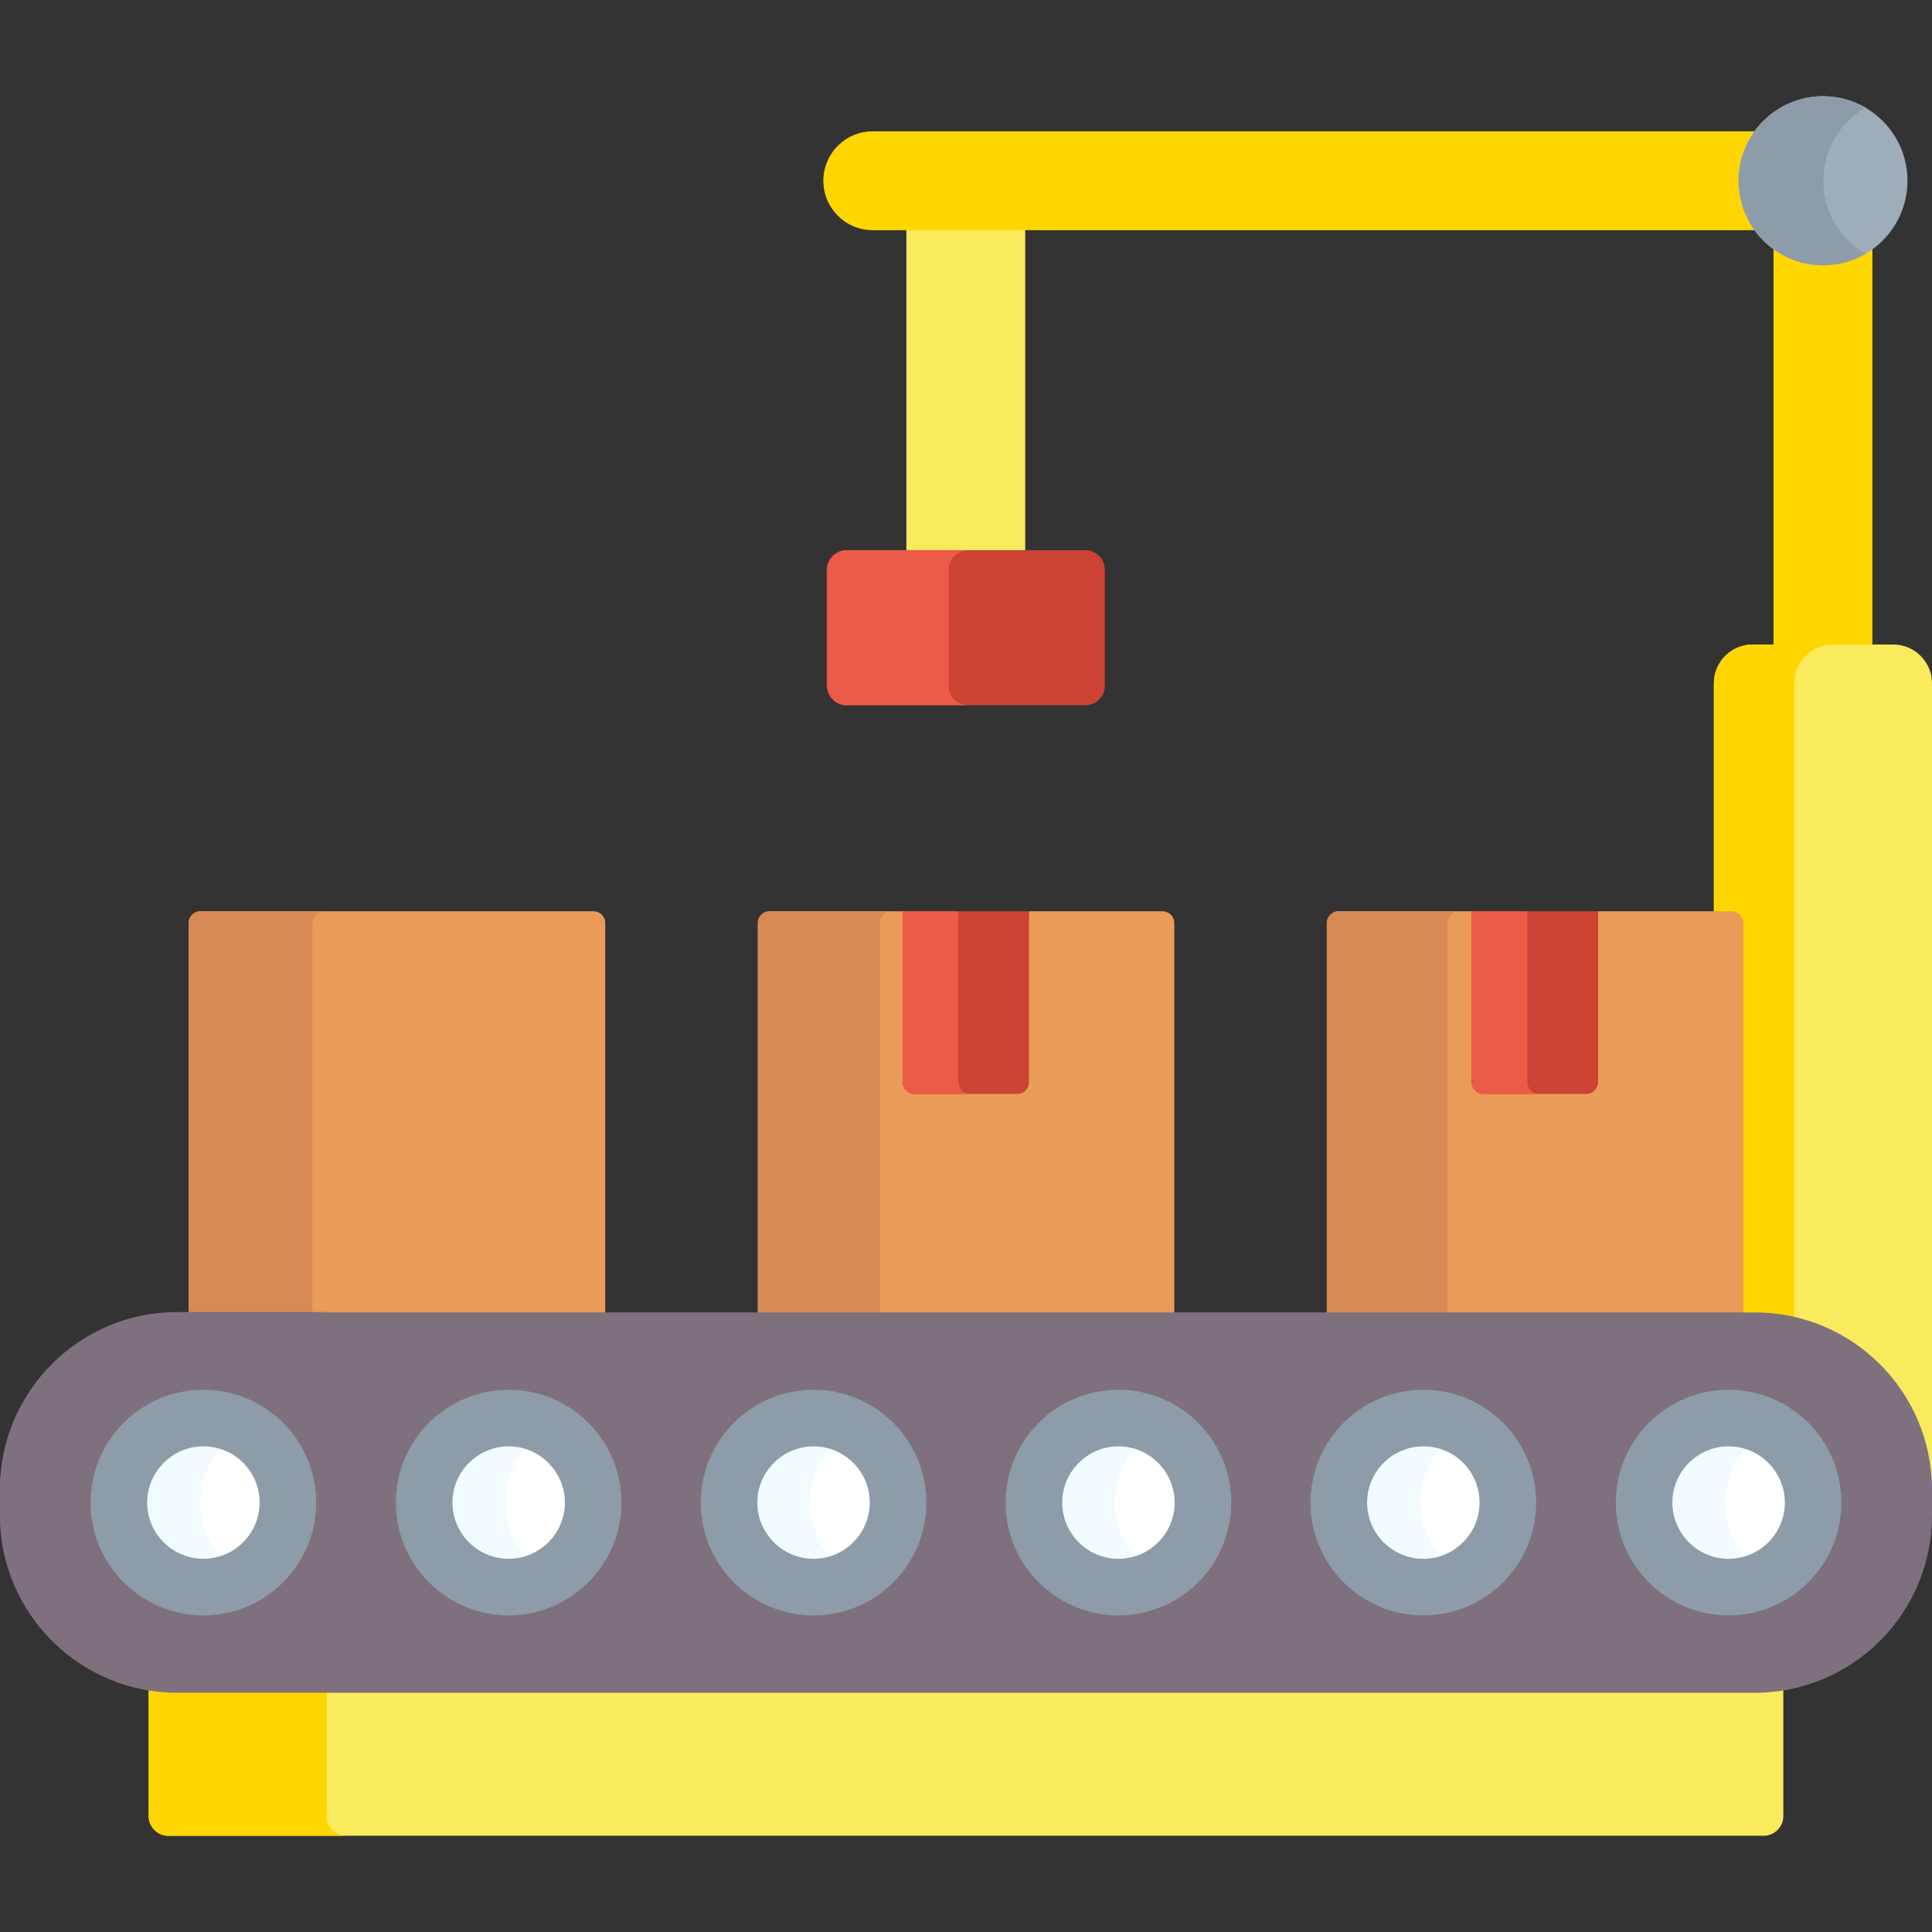
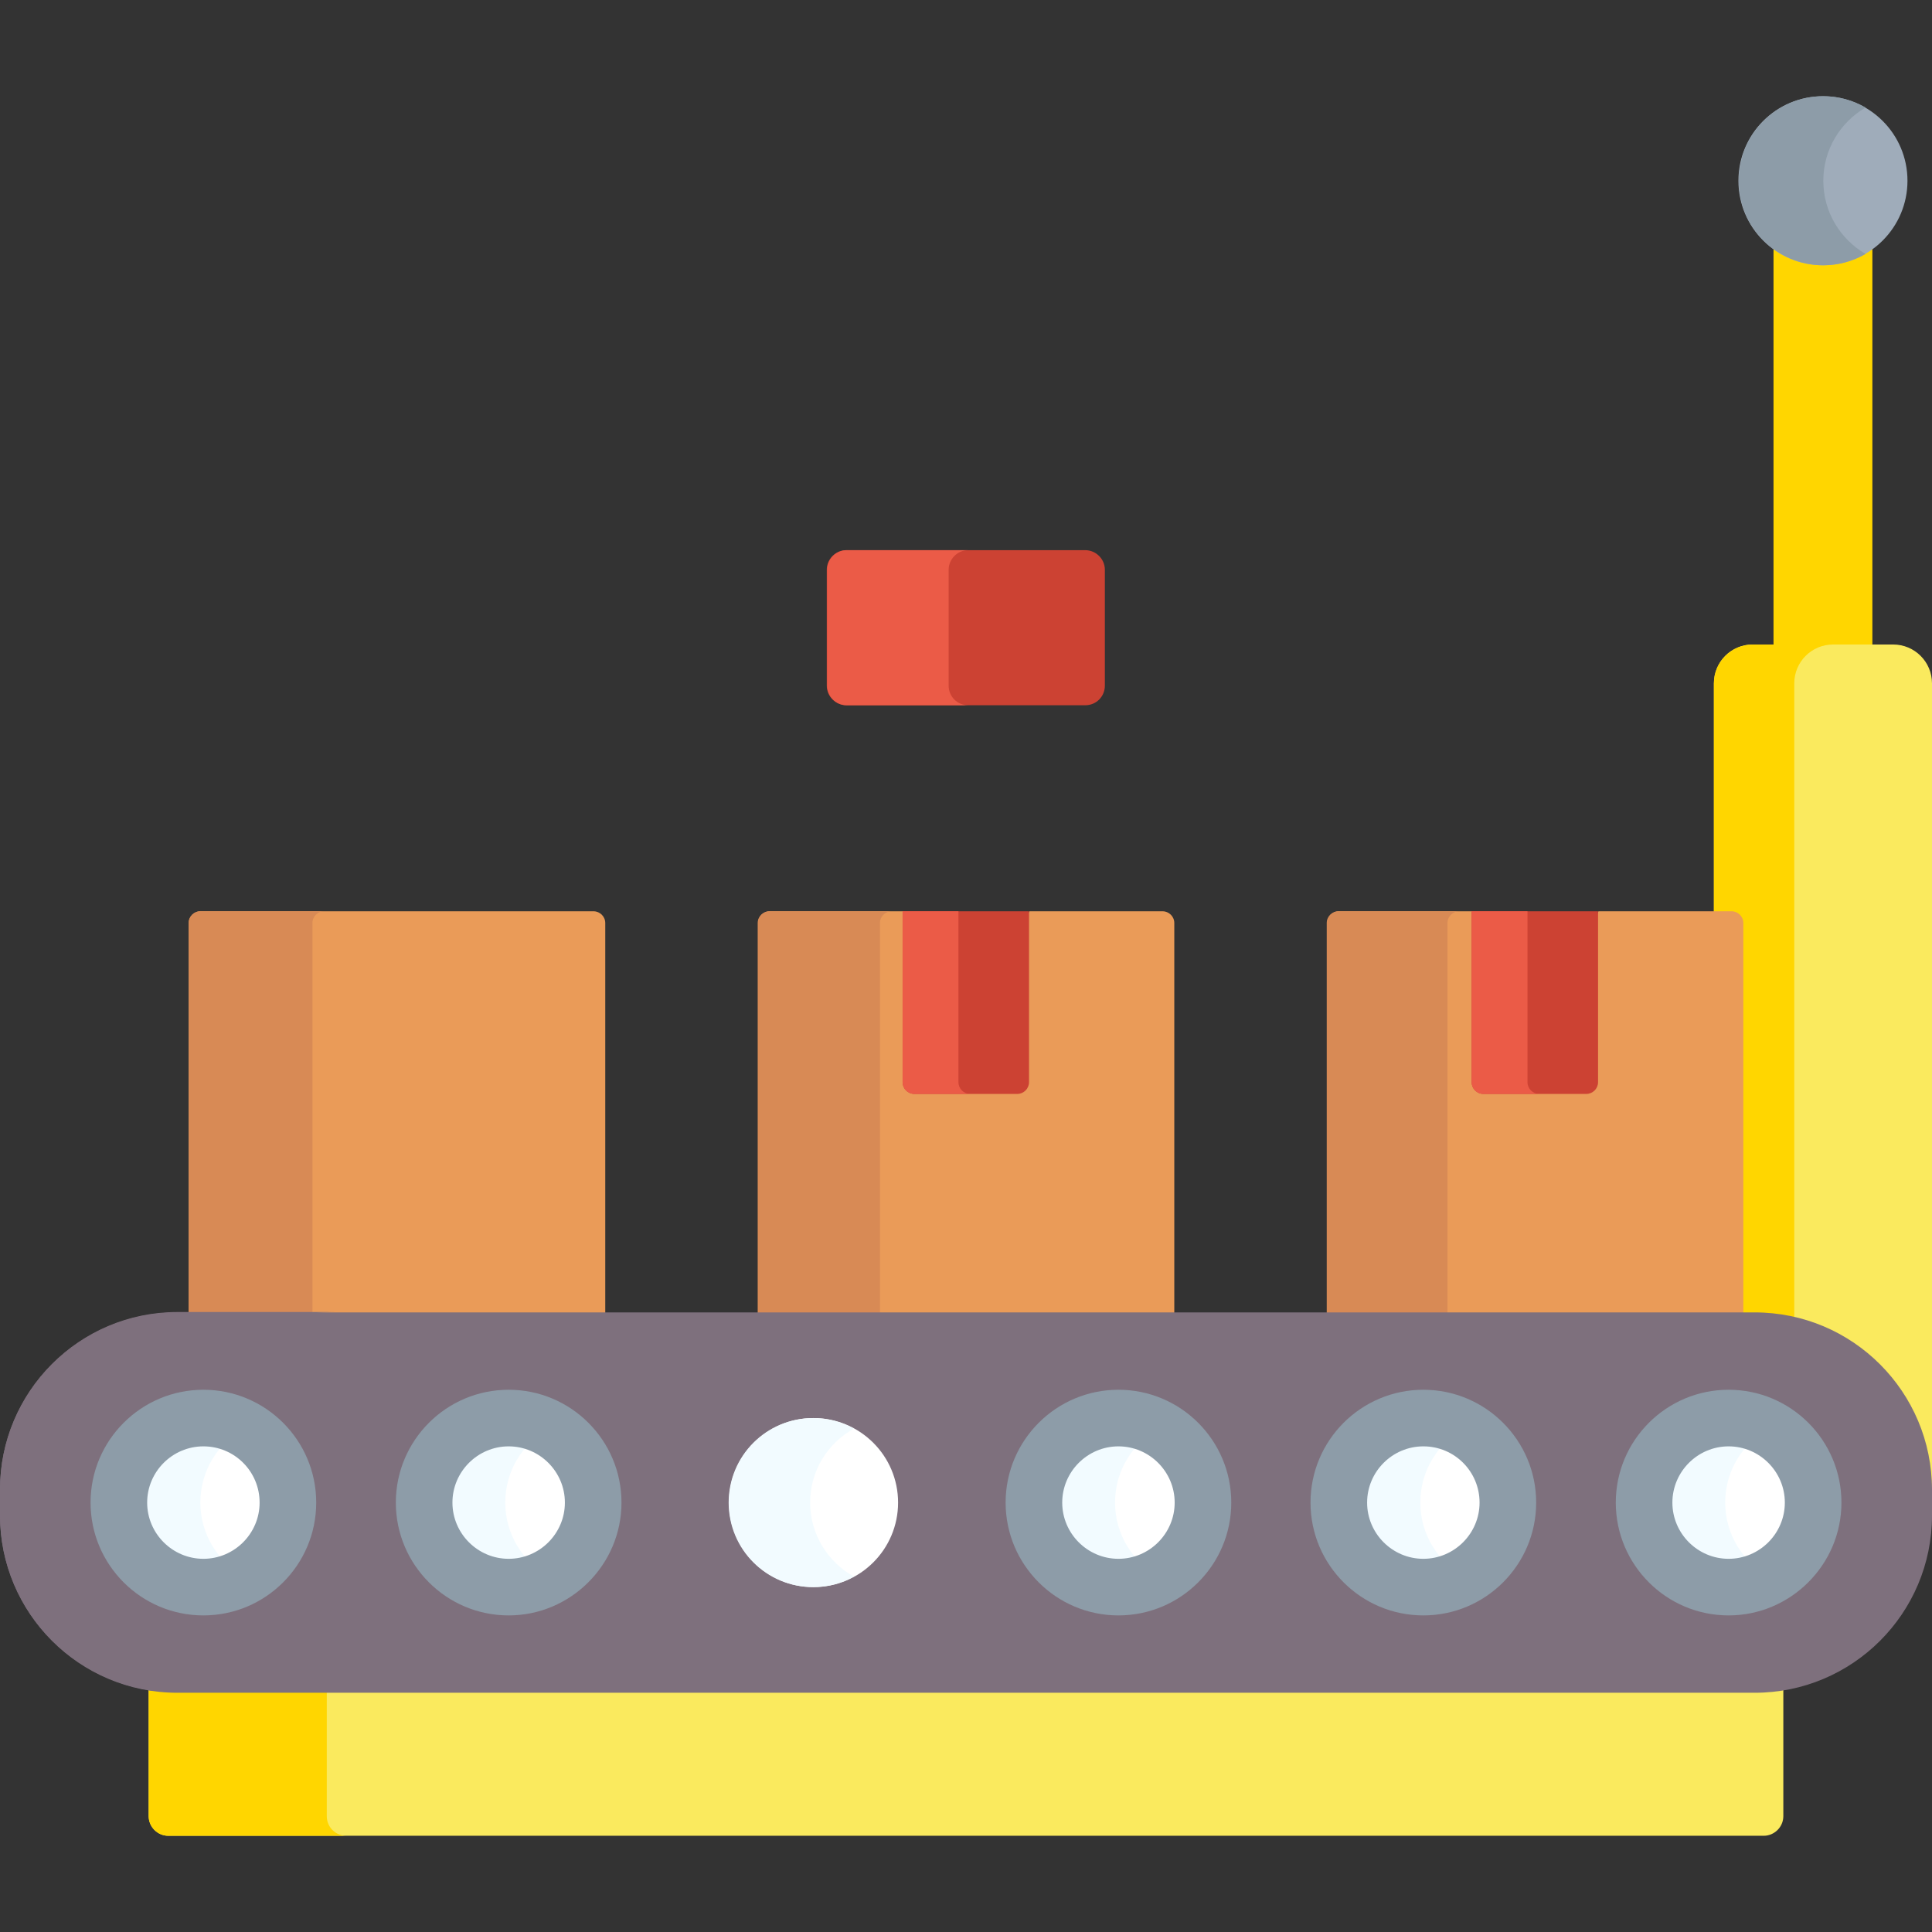
<svg xmlns="http://www.w3.org/2000/svg" version="1.1" id="Capa_1" x="0px" y="0px" viewBox="0 0 512 512" style="enable-background:new 0 0 512 512;" xml:space="preserve">
  <rect x="0" y="0" width="512" height="512" fill="#333333" stroke="none" />
  <style type="text/css">
	.st0{fill:#FAEA5E;}
	.st1{fill:#FFD600;}
	.st2{fill:#CC4233;}
	.st3{fill:#EB5B47;}
	.st4{fill:#9FACBA;}
	.st5{fill:#8D9CA8;}
	.st6{fill:#EA9B58;}
	.st7{fill:#D88A55;}
	.st8{fill:#7E707D;}
	.st9{fill:#FFFFFF;}
	.st10{fill:#F2FBFF;}
	.st11{fill:#409BD6;}
	.st12{fill:#5167AE;}
	.st13{fill:#8D4C98;}
	.st14{fill:#E83A76;}
	.st15{fill:#CED84A;}
	.st16{fill:#FFEC4F;}
	.st17{fill:#1AADE5;}
	.st18{fill:#673BB7;}
</style>
  <g>
-     <path class="st0" d="M240.2,60h31.5v86.8h-31.5L240.2,60z" />
-     <path class="st1" d="M461.7,47.9c0-5,1.7-9.5,4.5-13.1H231.3c-7.3,0-13.1,5.9-13.1,13.1S224,61,231.3,61h234.9   C463.4,57.4,461.7,52.9,461.7,47.9z" />
    <g>
      <path class="st2" d="M287.6,186.9h-63.3c-2.8,0-5.2-2.3-5.2-5.2V151c0-2.8,2.3-5.2,5.2-5.2h63.3c2.8,0,5.2,2.3,5.2,5.2v30.7    C292.8,184.6,290.5,186.9,287.6,186.9z" />
    </g>
    <g>
      <path class="st3" d="M251.4,181.7V151c0-2.8,2.3-5.2,5.2-5.2h-32.2c-2.8,0-5.2,2.3-5.2,5.2v30.7c0,2.8,2.3,5.2,5.2,5.2h32.2    C253.7,186.9,251.4,184.6,251.4,181.7L251.4,181.7z" />
    </g>
    <path class="st0" d="M465,447.6H47c-2.6,0-5.1-0.2-7.6-0.6v34.3c0,2.8,2.3,5.2,5.2,5.2h422.8c2.8,0,5.2-2.3,5.2-5.2V447   C470.1,447.4,467.6,447.6,465,447.6L465,447.6z" />
    <path class="st1" d="M86.6,481.3v-33.7H47c-2.6,0-5.1-0.2-7.6-0.6v34.3c0,2.8,2.3,5.2,5.2,5.2h47.2   C88.9,486.5,86.6,484.2,86.6,481.3z" />
    <g>
      <g>
        <path class="st1" d="M496.2,171.8v-107c-3.6,2.8-8.2,4.5-13.1,4.5c-5,0-9.5-1.7-13.1-4.5v107H496.2z" />
        <path class="st0" d="M501.7,170.8h-37.2c-5.7,0-10.3,4.6-10.3,10.3v61.4h4.7c1.2,0,2.1,0.9,2.1,2.1v104.1h4     c25.1,0,45.6,20.2,46,45.2l1,0.8V181.1C512,175.4,507.4,170.8,501.7,170.8z" />
        <path class="st1" d="M458.9,242.5c1.2,0,2.1,0.9,2.1,2.1v104.1h4c3.6,0,7.1,0.4,10.5,1.2V181.1c0-5.7,4.6-10.3,10.3-10.3h-21.3     c-5.7,0-10.3,4.6-10.3,10.3v61.4L458.9,242.5L458.9,242.5z" />
        <g>
          <circle class="st4" cx="483.1" cy="47.9" r="22.4" />
        </g>
        <g>
          <path class="st5" d="M483.2,47.9c0-8.3,4.5-15.5,11.2-19.4c-3.3-1.9-7.1-3-11.2-3c-12.4,0-22.4,10-22.4,22.4s10,22.4,22.4,22.4      c4.1,0,7.9-1.1,11.2-3C487.7,63.4,483.2,56.2,483.2,47.9z" />
        </g>
      </g>
      <path class="st6" d="M160.4,348.7V244.6c0-1.7-1.4-3.1-3.1-3.1H53.1c-1.7,0-3.1,1.4-3.1,3.1v104.1H160.4z" />
-       <path class="st7" d="M82.8,348.7V244.6c0-1.7,1.4-3.1,3.1-3.1H53.1c-1.7,0-3.1,1.4-3.1,3.1v104.1H82.8z" />
+       <path class="st7" d="M82.8,348.7V244.6c0-1.7,1.4-3.1,3.1-3.1H53.1c-1.7,0-3.1,1.4-3.1,3.1v104.1z" />
      <path class="st6" d="M311.2,348.7V244.6c0-1.7-1.4-3.1-3.1-3.1h-35.3l-1,1.9v43.4c0,1.2-0.9,2.1-2.1,2.1h-27.3    c-1.2,0-2.1-0.9-2.1-2.1v-43.1l-1-2.2h-35.3c-1.7,0-3.1,1.4-3.1,3.1v104.1H311.2z" />
      <path class="st7" d="M233.2,348.7V244.6c0-1.7,1.4-3.1,3.1-3.1h-32.4c-1.7,0-3.1,1.4-3.1,3.1v104.1H233.2z" />
      <g>
        <path class="st2" d="M242.3,289.9h27.3c1.7,0,3.1-1.4,3.1-3.1v-45.3h-33.5v45.3C239.2,288.5,240.6,289.9,242.3,289.9z" />
      </g>
      <path class="st3" d="M254,286.8v-45.3h-14.8v45.3c0,1.7,1.4,3.1,3.1,3.1h14.8C255.4,289.9,254,288.5,254,286.8z" />
      <path class="st6" d="M462,348.7V244.6c0-1.7-1.4-3.1-3.1-3.1h-35.3l-1,2.4v42.9c0,1.2-0.9,2.1-2.1,2.1h-27.3    c-1.2,0-2.1-0.9-2.1-2.1v-42.9l-1-2.4h-35.3c-1.7,0-3.1,1.4-3.1,3.1v104.1H462z" />
      <path class="st7" d="M383.6,348.7V244.6c0-1.7,1.4-3.1,3.1-3.1h-32c-1.7,0-3.1,1.4-3.1,3.1v104.1H383.6z" />
      <g>
        <path class="st2" d="M393.1,289.9h27.3c1.7,0,3.1-1.4,3.1-3.1v-45.3H390v45.3C390,288.5,391.4,289.9,393.1,289.9L393.1,289.9z" />
      </g>
      <path class="st3" d="M404.8,286.8v-45.3H390v45.3c0,1.7,1.4,3.1,3.1,3.1h14.8C406.2,289.9,404.8,288.5,404.8,286.8z" />
    </g>
    <g>
      <path class="st8" d="M465,448.6H47c-26,0-47-21.1-47-47v-6.8c0-26,21.1-47,47-47H465c26,0,47,21.1,47,47v6.8    C512,427.6,490.9,448.6,465,448.6z" />
    </g>
    <g>
      <path class="st8" d="M49.7,427.8C35.2,425.7,24,413.2,24,398.2s11.2-27.5,25.6-29.6c8.4-12.6,22.8-20.9,39.1-20.9H47    c-26,0-47,21.1-47,47v6.8c0,26,21.1,47,47,47h41.7C72.5,448.6,58.1,440.4,49.7,427.8L49.7,427.8z" />
    </g>
    <g>
      <g>
        <circle class="st9" cx="53.9" cy="398.2" r="22.4" />
      </g>
      <g>
        <path class="st10" d="M53.1,398.2c0-8.5,4.7-15.8,11.6-19.6c-3.2-1.8-6.9-2.8-10.8-2.8c-12.4,0-22.4,10-22.4,22.4     c0,12.4,10,22.4,22.4,22.4c3.9,0,7.6-1,10.8-2.8C57.8,414,53.1,406.6,53.1,398.2z" />
      </g>
      <g>
        <path class="st5" d="M53.9,428.1c-16.5,0-29.9-13.4-29.9-29.9s13.4-29.9,29.9-29.9s29.9,13.4,29.9,29.9S70.4,428.1,53.9,428.1z      M53.9,383.3c-8.2,0-14.9,6.7-14.9,14.9s6.7,14.9,14.9,14.9s14.9-6.7,14.9-14.9S62.2,383.3,53.9,383.3z" />
      </g>
      <g>
        <circle class="st9" cx="134.8" cy="398.2" r="22.4" />
      </g>
      <g>
        <circle class="st9" cx="215.6" cy="398.2" r="22.4" />
      </g>
      <g>
        <path class="st10" d="M214.7,398.2c0-8.5,4.7-15.8,11.6-19.6c-3.2-1.8-6.9-2.8-10.8-2.8c-12.4,0-22.4,10-22.4,22.4     c0,12.4,10,22.4,22.4,22.4c3.9,0,7.6-1,10.8-2.8C219.4,414,214.7,406.6,214.7,398.2z" />
      </g>
      <g>
-         <path class="st5" d="M215.6,428.1c-16.5,0-29.9-13.4-29.9-29.9s13.4-29.9,29.9-29.9s29.9,13.4,29.9,29.9S232.1,428.1,215.6,428.1     z M215.6,383.3c-8.2,0-14.9,6.7-14.9,14.9s6.7,14.9,14.9,14.9s14.9-6.7,14.9-14.9S223.8,383.3,215.6,383.3z" />
-       </g>
+         </g>
      <g>
        <circle class="st9" cx="296.4" cy="398.2" r="22.4" />
      </g>
      <g>
        <path class="st10" d="M295.5,398.2c0-8.5,4.7-15.8,11.6-19.6c-3.2-1.8-6.9-2.8-10.8-2.8c-12.4,0-22.4,10-22.4,22.4     c0,12.4,10,22.4,22.4,22.4c3.9,0,7.6-1,10.8-2.8C300.2,414,295.5,406.6,295.5,398.2z" />
      </g>
      <g>
        <path class="st5" d="M296.4,428.1c-16.5,0-29.9-13.4-29.9-29.9s13.4-29.9,29.9-29.9s29.9,13.4,29.9,29.9S312.9,428.1,296.4,428.1     z M296.4,383.3c-8.2,0-14.9,6.7-14.9,14.9s6.7,14.9,14.9,14.9c8.2,0,14.9-6.7,14.9-14.9S304.6,383.3,296.4,383.3z" />
      </g>
      <g>
        <circle class="st9" cx="377.2" cy="398.2" r="22.4" />
      </g>
      <g>
        <path class="st10" d="M376.4,398.2c0-8.5,4.7-15.8,11.6-19.6c-3.2-1.8-6.9-2.8-10.8-2.8c-12.4,0-22.4,10-22.4,22.4     c0,12.4,10,22.4,22.4,22.4c3.9,0,7.6-1,10.8-2.8C381.1,414,376.4,406.6,376.4,398.2z" />
      </g>
      <g>
        <path class="st5" d="M377.2,428.1c-16.5,0-29.9-13.4-29.9-29.9s13.4-29.9,29.9-29.9s29.9,13.4,29.9,29.9S393.7,428.1,377.2,428.1     z M377.2,383.3c-8.2,0-14.9,6.7-14.9,14.9s6.7,14.9,14.9,14.9s14.9-6.7,14.9-14.9S385.5,383.3,377.2,383.3z" />
      </g>
      <g>
        <circle class="st9" cx="458.1" cy="398.2" r="22.4" />
      </g>
      <g>
        <path class="st10" d="M133.9,398.2c0-8.5,4.7-15.8,11.6-19.6c-3.2-1.8-6.9-2.8-10.8-2.8c-12.4,0-22.4,10-22.4,22.4     c0,12.4,10,22.4,22.4,22.4c3.9,0,7.6-1,10.8-2.8C138.6,414,133.9,406.6,133.9,398.2z" />
      </g>
      <g>
        <path class="st5" d="M134.8,428.1c-16.5,0-29.9-13.4-29.9-29.9s13.4-29.9,29.9-29.9s29.9,13.4,29.9,29.9S151.2,428.1,134.8,428.1     z M134.8,383.3c-8.2,0-14.9,6.7-14.9,14.9s6.7,14.9,14.9,14.9s14.9-6.7,14.9-14.9S143,383.3,134.8,383.3z" />
      </g>
      <g>
        <path class="st10" d="M457.2,398.2c0-8.5,4.7-15.8,11.6-19.6c-3.2-1.8-6.9-2.8-10.8-2.8c-12.4,0-22.4,10-22.4,22.4     c0,12.4,10,22.4,22.4,22.4c3.9,0,7.6-1,10.8-2.8C461.9,414,457.2,406.6,457.2,398.2z" />
      </g>
      <g>
        <path class="st5" d="M458.1,428.1c-16.5,0-29.9-13.4-29.9-29.9s13.4-29.9,29.9-29.9s29.9,13.4,29.9,29.9S474.5,428.1,458.1,428.1     z M458.1,383.3c-8.2,0-14.9,6.7-14.9,14.9s6.7,14.9,14.9,14.9s14.9-6.7,14.9-14.9S466.3,383.3,458.1,383.3z" />
      </g>
    </g>
  </g>
  <g>
    <path class="st11" d="M-225-38.1h-90.2c-6.6,0-12-5.4-12-12v-118.8c0-6.6,5.4-12,12-12h90.2c6.6,0,12,5.4,12,12v118.8   C-213-43.5-218.4-38.1-225-38.1z" />
    <path class="st12" d="M858.8-38.1h-90.2c-6.6,0-12-5.4-12-12v-118.8c0-6.6,5.4-12,12-12h90.2c6.6,0,12,5.4,12,12v118.8   C870.8-43.5,865.4-38.1,858.8-38.1z" />
-     <path class="st13" d="M723.7-38.1h-87c-6.6,0-12-5.4-12-12v-118.8c0-6.6,5.4-12,12-12h87c6.6,0,12,5.4,12,12v118.8   C735.7-43.5,730.3-38.1,723.7-38.1z" />
    <path class="st14" d="M455.2-37.6H365c-6.6,0-12-5.4-12-12v-119.8c0-6.6,5.4-12,12-12h90.2c6.6,0,12,5.4,12,12v119.8   C467.2-43,461.8-37.6,455.2-37.6z" />
    <path class="st15" d="M93.7-37.6h90.2c6.6,0,12-5.4,12-12v-119.8c0-6.6-5.4-12-12-12H93.7c-6.6,0-12,5.4-12,12v119.8   C81.7-43,87.1-37.6,93.7-37.6z" />
    <path class="st16" d="M231.9-37.6h90.2c6.6,0,12-5.4,12-12v-119.8c0-6.6-5.4-12-12-12h-90.2c-6.6,0-12,5.4-12,12v119.8   C219.9-43,225.3-37.6,231.9-37.6z" />
    <path class="st3" d="M588.9-37.6h-90.2c-6.6,0-12-5.4-12-12v-119.8c0-6.6,5.4-12,12-12h90.2c6.6,0,12,5.4,12,12v119.8   C600.9-43,595.5-37.6,588.9-37.6z" />
    <path class="st17" d="M-40.9-38.1h90.2c6.6,0,12-5.4,12-12v-118.8c0-6.6-5.4-12-12-12h-90.2c-6.6,0-12,5.4-12,12v118.8   C-52.9-43.5-47.5-38.1-40.9-38.1z" />
    <path class="st18" d="M-88-38.1h-90.2c-6.6,0-12-5.4-12-12v-118.8c0-6.6,5.4-12,12-12H-88c6.6,0,12,5.4,12,12v118.8   C-76-43.5-81.4-38.1-88-38.1z" />
  </g>
</svg>